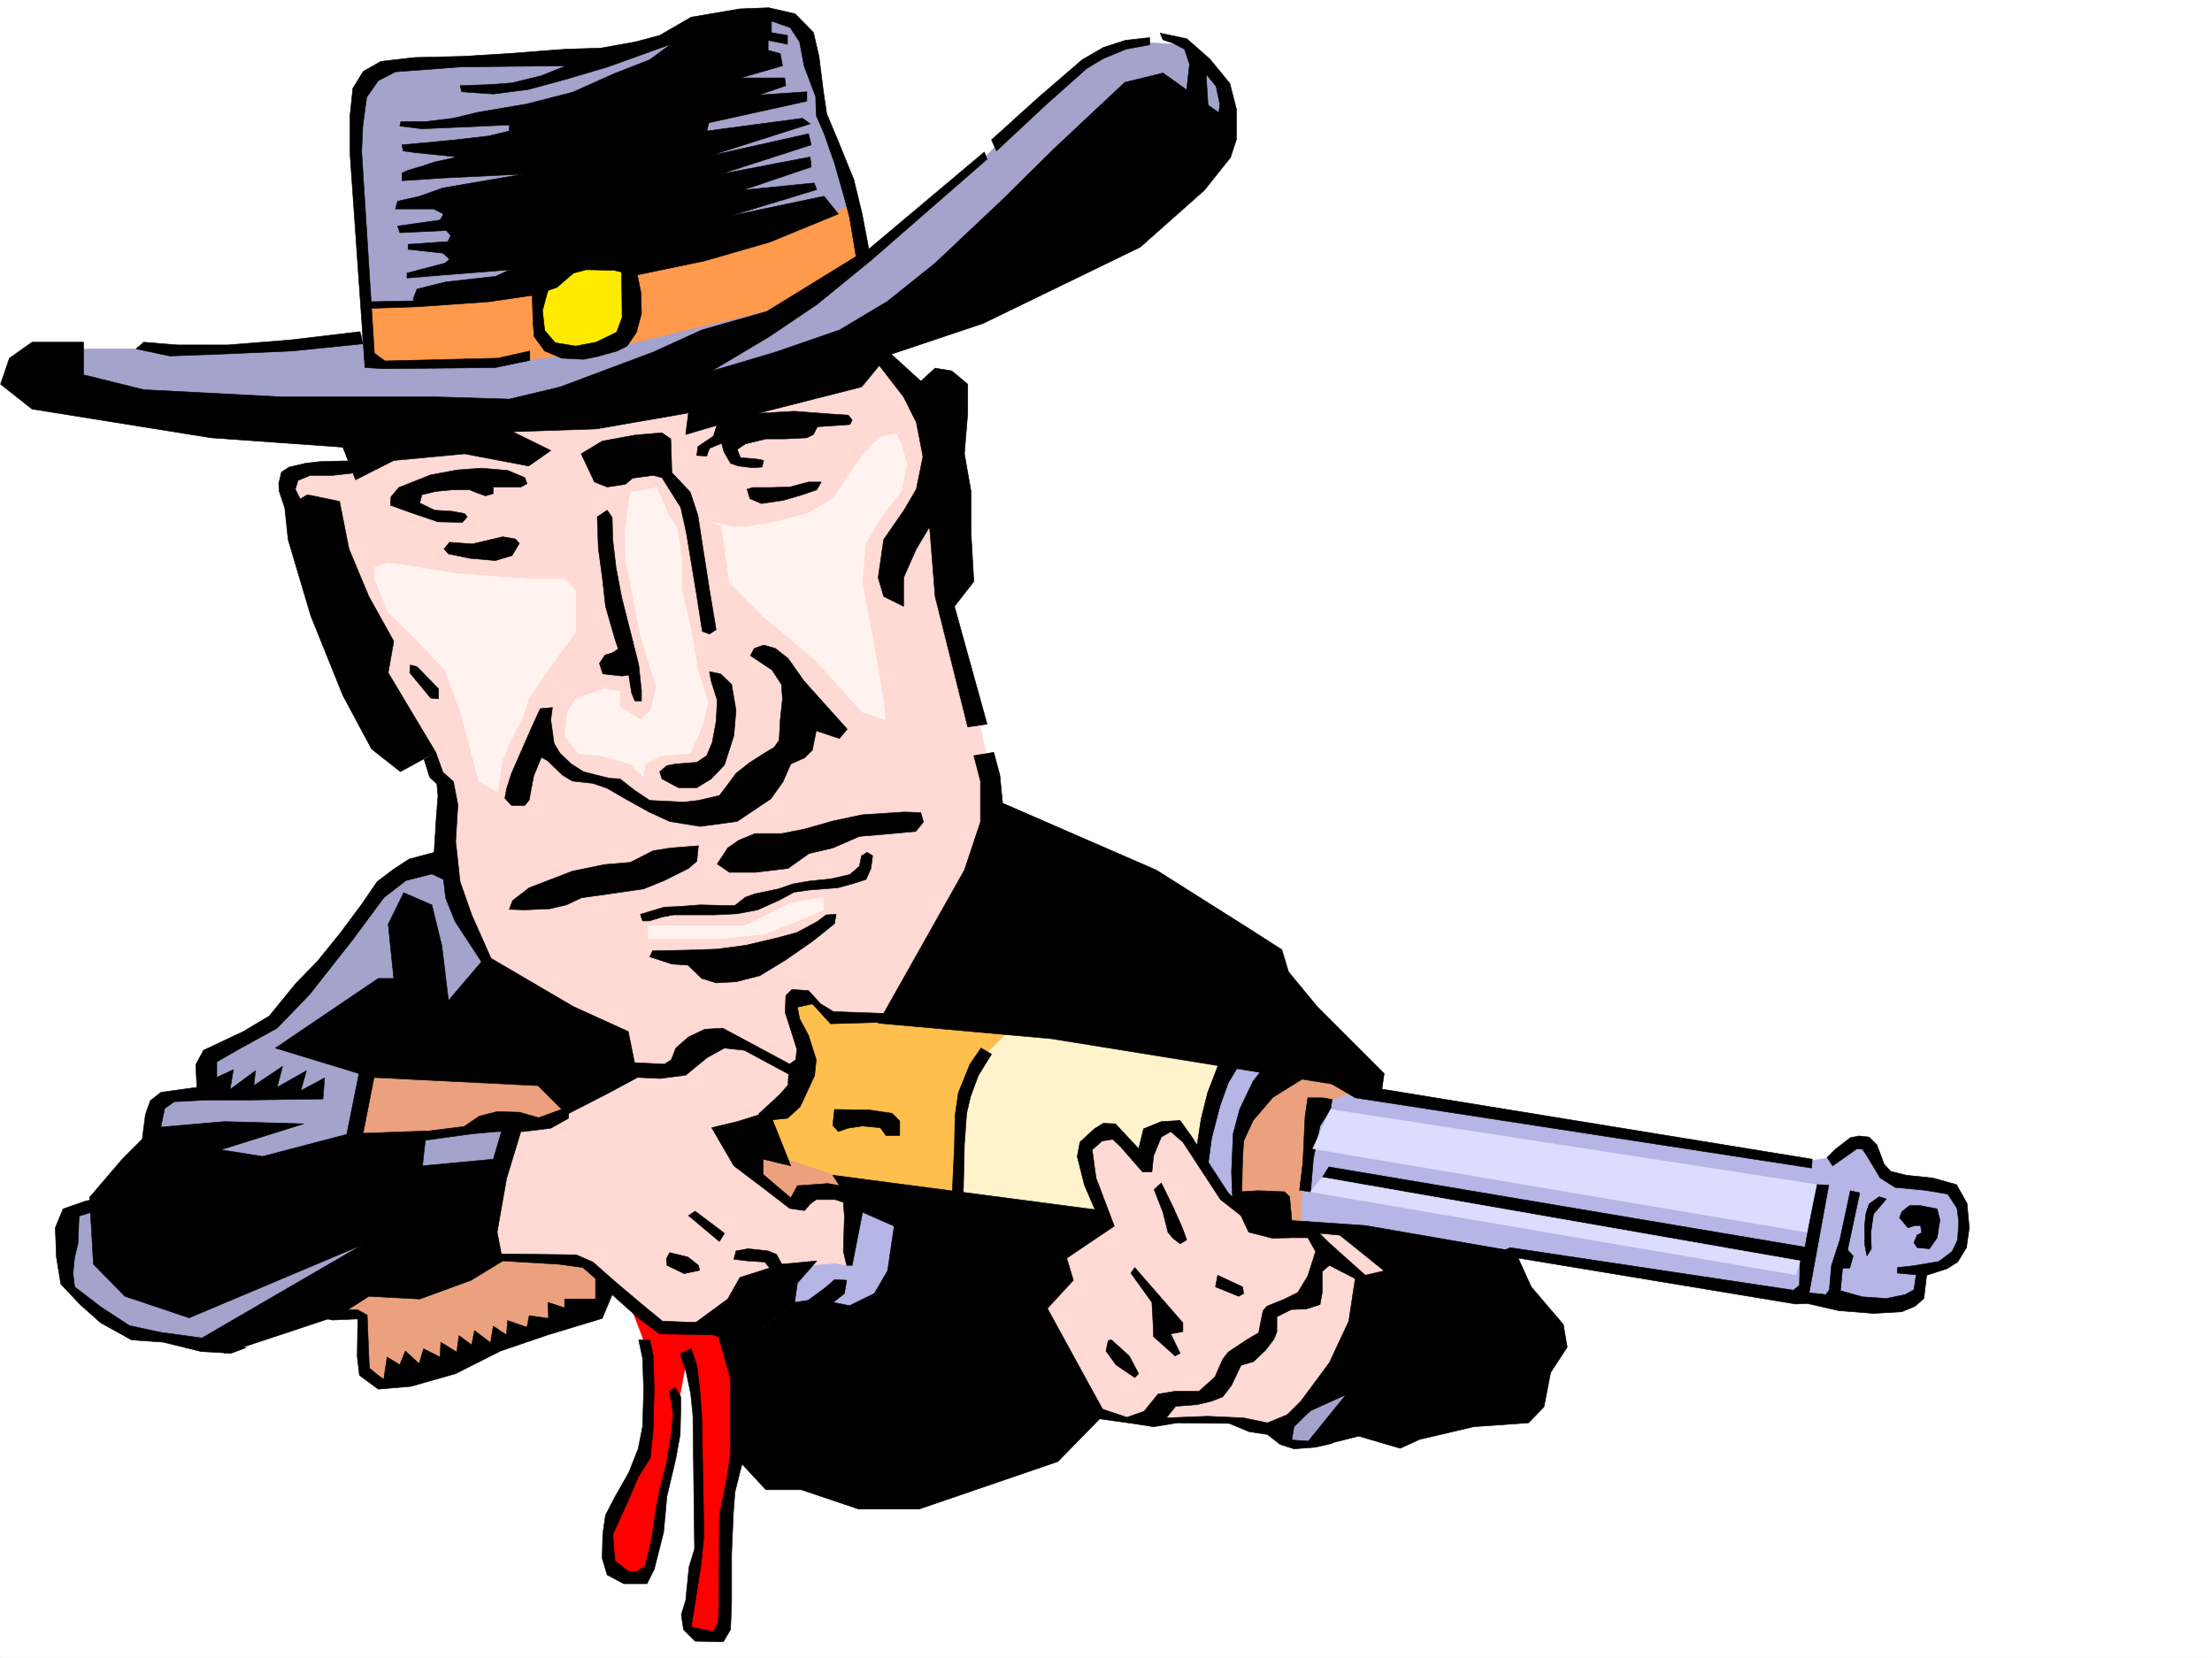
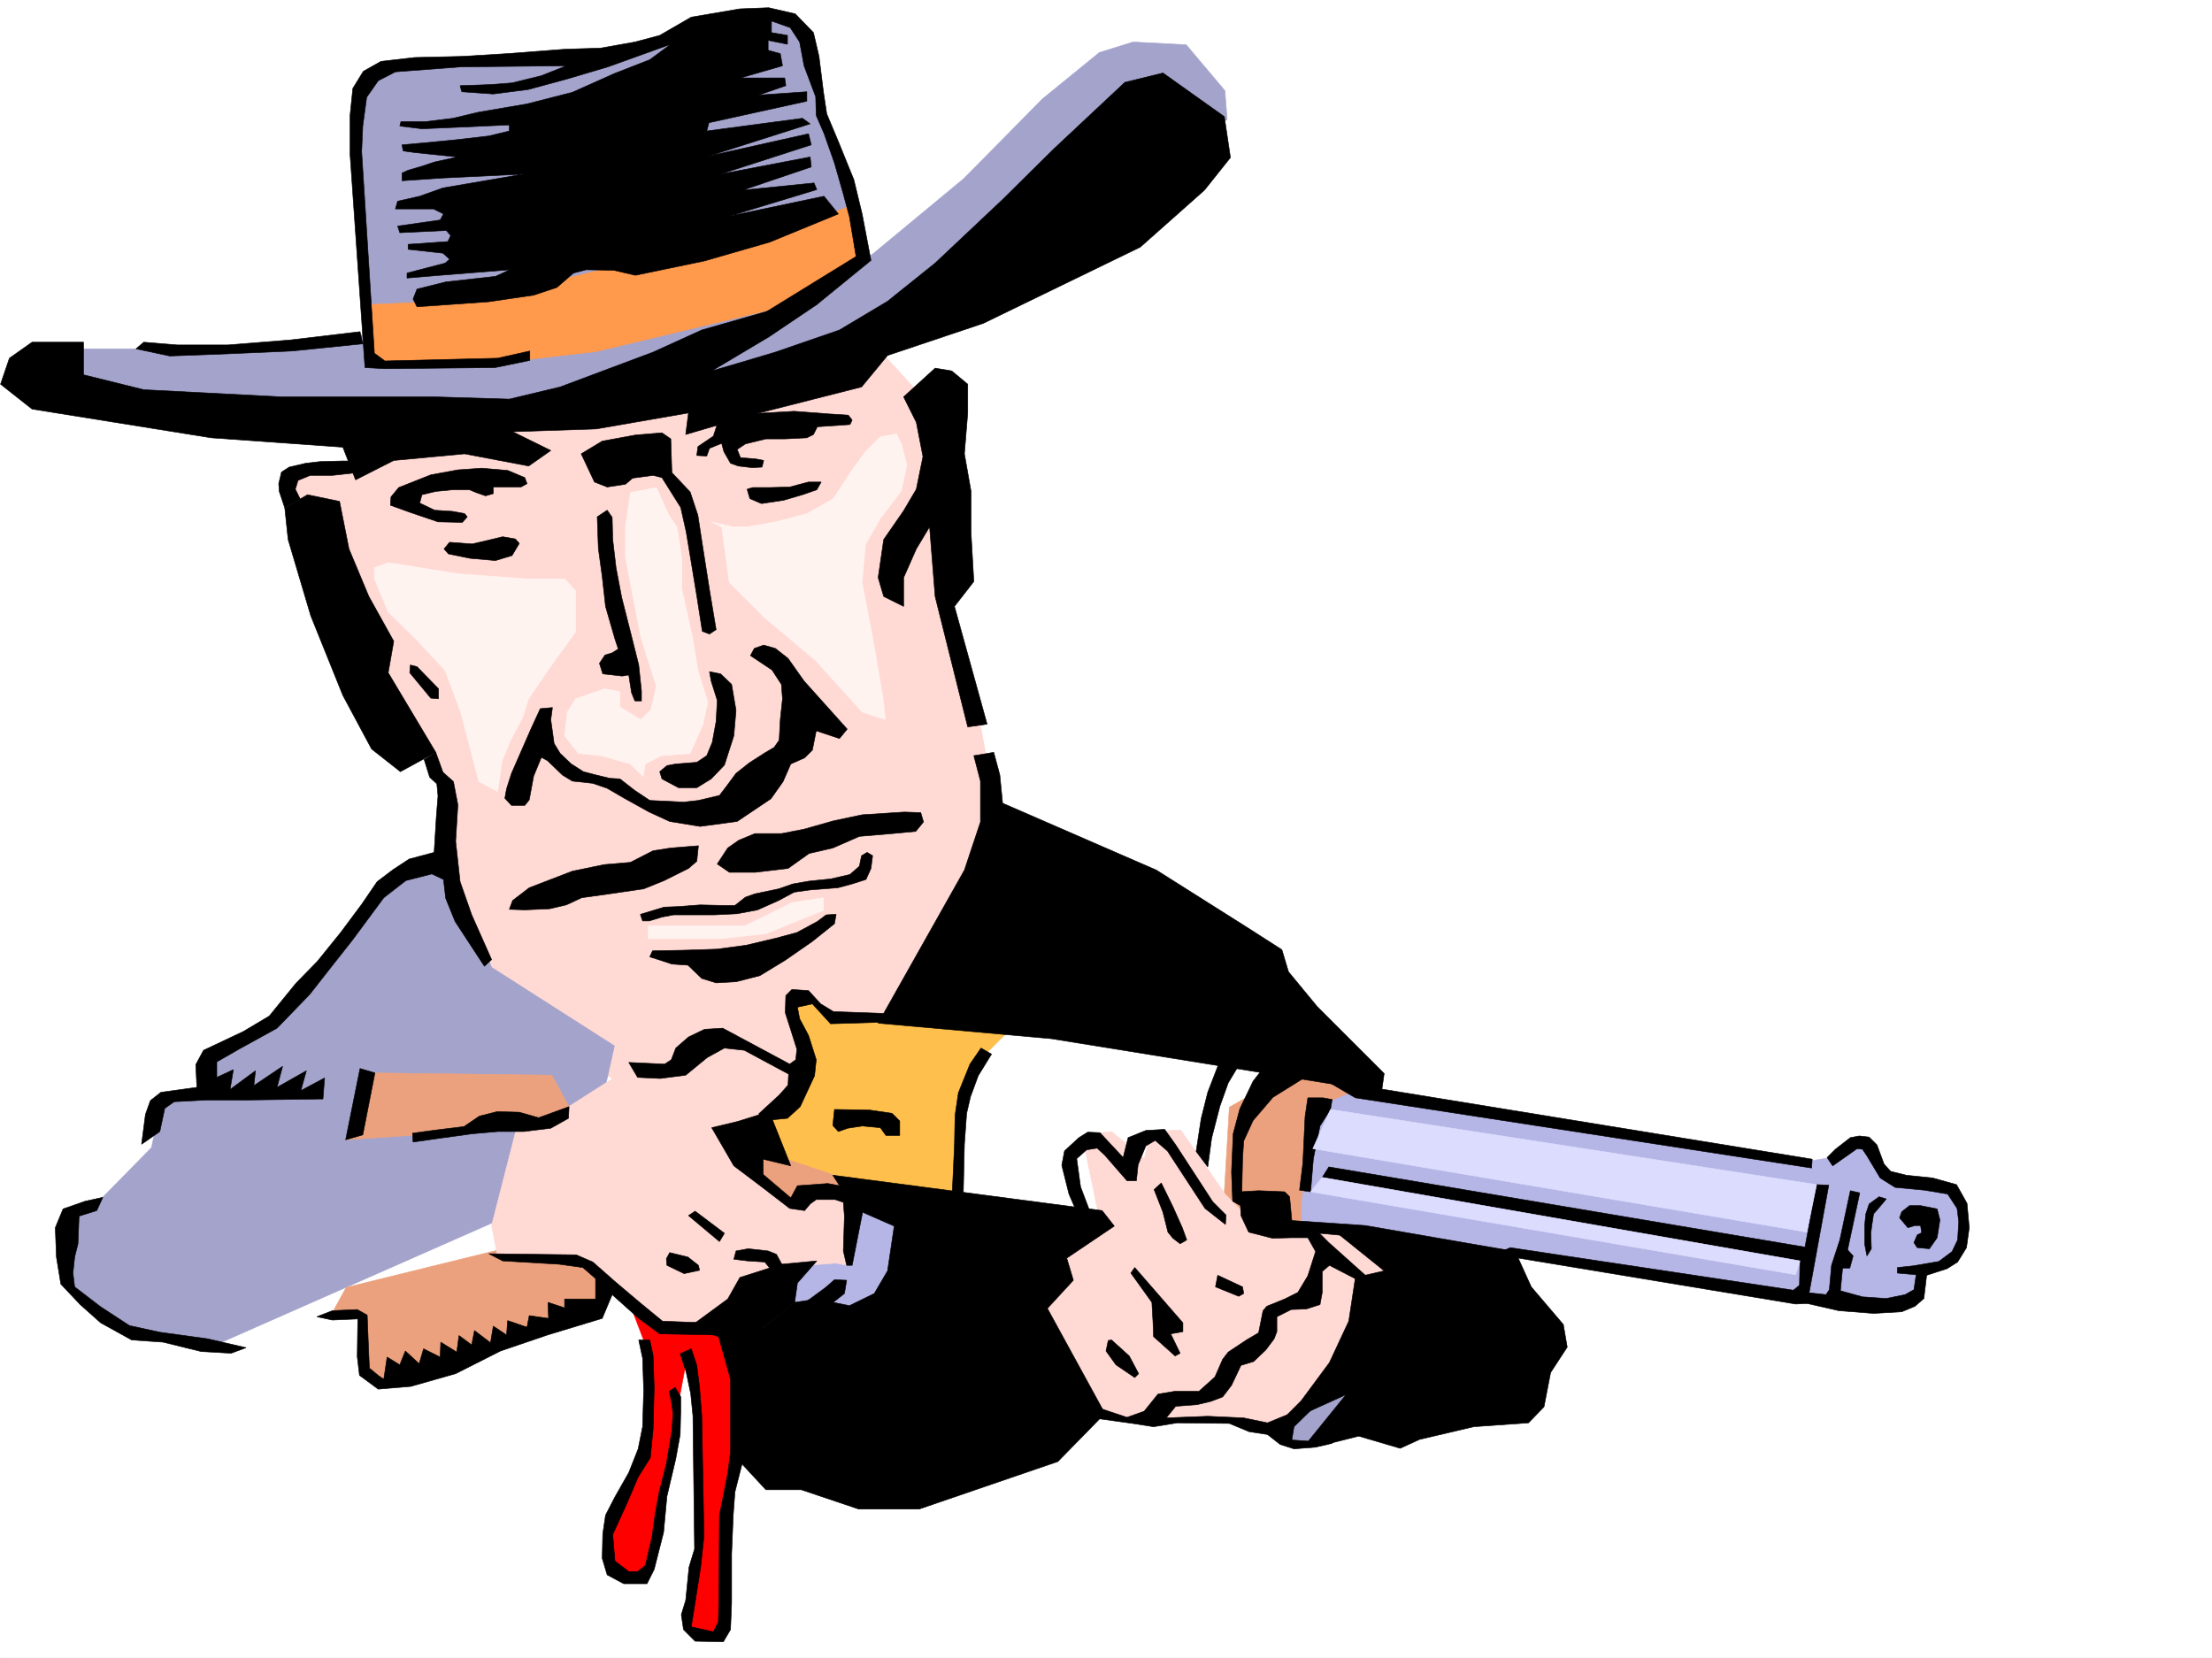
<svg xmlns="http://www.w3.org/2000/svg" width="2997.016" height="2246.297">
  <rect width="100%" height="100%" fill="#333333" stroke="none" />
  <defs>
    <clipPath id="a">
      <path d="M0 0h2997v2244.137H0Zm0 0" />
    </clipPath>
  </defs>
  <path fill="#fff" d="M0 2246.297h2997.016V0H0Zm0 0" />
  <g clip-path="url(#a)" transform="translate(0 2.16)">
    <path fill="#fff" fill-rule="evenodd" stroke="#fff" stroke-linecap="square" stroke-linejoin="bevel" stroke-miterlimit="10" stroke-width=".743" d="M.742 2244.137h2995.531V-2.16H.743Zm0 0" />
  </g>
  <path fill="#ffd9d4" fill-rule="evenodd" stroke="#ffd9d4" stroke-linecap="square" stroke-linejoin="bevel" stroke-miterlimit="10" stroke-width=".743" d="m478.035 632.91-59.937 5.242-29.993 12.746L571.68 1009.68l35.23 59.902v99.625l41.953 187.992 235.266 135.602 337.902 2.968 125.863-410.43-29.949-156.558-35.23-105.61 7.508-152.8-40.47-132.59-94.386-102.597-627.906 143.808zm0 0" />
  <path fill="#a3a3cc" fill-rule="evenodd" stroke="#a3a3cc" stroke-linecap="square" stroke-linejoin="bevel" stroke-miterlimit="10" stroke-width=".743" d="m1789.957 1875.512-53.176 62.168 10.48 18.726 30.735.785 65.922-77.183zM588.18 1163.969l-71.2 37.457-107.132 139.312-50.95 56.93-80.195 40.43 5.281 38.945-63.695 6.02-14.977 71.906-77.925 79.37-29.989 10.481-8.25 93.645 68.192 60.683 89.93 19.473 41.21 5.238 502.747-221.738 41.21-184.98-166.367-106.352-55.445-131.848zm0 0" />
  <path fill="red" fill-rule="evenodd" stroke="red" stroke-linecap="square" stroke-linejoin="bevel" stroke-miterlimit="10" stroke-width=".743" d="m854.883 1770.684 21.738 56.89v123.594l-53.176 114.602-.78 38.203 16.499 26.234 17.984 9.734 16.461-6.02 12.75-21.698 10.516-79.414 20.215-99.625 3.012-36.676 9.734-52.434 8.996 34.446 7.465 61.425v155.778l-16.461 108.617 23.969 14.234 22.484-1.488 7.469-20.996 2.265-154.29 20.957-95.87-9.734-169.266zm0 0" />
  <path fill="#b5b5e6" fill-rule="evenodd" stroke="#b5b5e6" stroke-linecap="square" stroke-linejoin="bevel" stroke-miterlimit="10" stroke-width=".743" d="m1856.664 1483.805 596.39 89.11 27.723-4.497 39.727-22.441 29.207 30.691 14.977 21.738 62.206 3.715 25.454 22.484 6.023 41.954-7.508 30.695-23.968 17.984-23.227 6.727-6.02 32.96-43.441 14.977-164.102-14.976-336.418-57.672L1769 1670.313l-45.707-41.954 77.144-161.796zm0 0" />
  <path fill="#eba17d" fill-rule="evenodd" stroke="#eba17d" stroke-linecap="square" stroke-linejoin="bevel" stroke-miterlimit="10" stroke-width=".743" d="m1837.934 1477.043-50.203 20.254-17.243 77.144-7.507 53.918v45.668l-105.649-32.922 8.25-140.84 98.18-56.183zm0 0" />
-   <path fill="#b5b5e6" fill-rule="evenodd" stroke="#b5b5e6" stroke-linecap="square" stroke-linejoin="bevel" stroke-miterlimit="10" stroke-width=".743" d="m1728.531 1462.066-50.203 64.438-2.226 117.574-56.97-30.695 8.993-49.461 33.703-134.817 68.934 8.993zm0 0" />
-   <path fill="#fff3cc" fill-rule="evenodd" stroke="#fff3cc" stroke-linecap="square" stroke-linejoin="bevel" stroke-miterlimit="10" stroke-width=".743" d="m1661.828 1442.594-22.441 59.16-25.496 161.793-316.946-41.172 5.242-96.652 12.004-71.125 51.688-65.18 286.957 42.7zm0 0" />
  <path fill="#ffd9d4" fill-rule="evenodd" stroke="#ffd9d4" stroke-linecap="square" stroke-linejoin="bevel" stroke-miterlimit="10" stroke-width=".743" d="m1559.934 1533.227-9.735 36.714-44.183-36.714-26.239 3.011-9.734 20.957 20.215 97.36-77.926 58.457-17.203 66.625 84.648 131.844 38.946 9.738 29.246 3.754h40.43l77.183-.746 55.445 13.453 44.965-28.465 62.168-71.906 16.5-103.34 41.211-5.985-9.734-35.226-54.703-27.684-92.903-5.277-46.449-19.473-21.738-21.703L1599.66 1531Zm0 0" />
  <path fill="#eba17d" fill-rule="evenodd" stroke="#eba17d" stroke-linecap="square" stroke-linejoin="bevel" stroke-miterlimit="10" stroke-width=".743" d="m1040.727 1542.223 134.109 53.918-97.395 64.437-116.168-101.894zm0 0" />
  <path fill="#ffbf4c" fill-rule="evenodd" stroke="#ffbf4c" stroke-linecap="square" stroke-linejoin="bevel" stroke-miterlimit="10" stroke-width=".743" d="m1363.652 1399.898-35.23 35.227-19.473 44.926-10.476 60.683 4.496 104.086-158.863-48.68-111.633-37.456-15.715-59.16 75.656-64.399-15.719-80.894 15.72-5.243 35.972 29.207 105.648 1.489zm0 0" />
  <path fill="#b5b5e6" fill-rule="evenodd" stroke="#b5b5e6" stroke-linecap="square" stroke-linejoin="bevel" stroke-miterlimit="10" stroke-width=".743" d="m1164.36 1644.82-99.669 72.649-9.734 62.949 63.695 35.191 84.649-23.226 53.96-114.602-69.675-44.183zm0 0" />
  <path fill="#eba17d" fill-rule="evenodd" stroke="#eba17d" stroke-linecap="square" stroke-linejoin="bevel" stroke-miterlimit="10" stroke-width=".743" d="m451.8 1775.922 38.942 8.21 1.528 74.915 24.71 17.246 144.59-44.965 152.883-56.93 11.965-68.894-110.887-21.742-246.488 60.683zm0 0" />
  <path fill="#ffd9d4" fill-rule="evenodd" stroke="#ffd9d4" stroke-linecap="square" stroke-linejoin="bevel" stroke-miterlimit="10" stroke-width=".743" d="m976.29 1406.66-64.438 38.945-75.7 11.965-86.918 55.446-49.422 15.715-33.742 131.847 8.25 42.696 107.133 5.242 43.48 23.965 74.172 64.398 101.153 11.223 93.644-93.606 38.239-3.012 14.976 3.012 6.723-27.722v-68.895h-32.219l-21.7 1.488-22.48 11.219-23.226-8.992-35.973-40.43 22.485-71.902 42.695-56.93zm0 0" />
  <path fill="#fff3f0" fill-rule="evenodd" stroke="#fff3f0" stroke-linecap="square" stroke-linejoin="bevel" stroke-miterlimit="10" stroke-width=".743" d="M878.11 1254.602h131.14l63.691-31.477 42.7-6.723v17.203l-77.926 31.477-59.942 6.723H878.11zM546.188 765.5l74.21 11.965 92.16 6.765h52.434l14.977 16.461v55.442l-35.192 48.68-28.504 41.953-8.21 25.457-16.5 31.433-11.223 26.98-6.02 41.954-25.457-13.488-24.75-94.387-20.957-56.149-38.98-41.953-38.203-37.457-18.727-44.926v-14.976l18.727-6.766zm360.425-66.664-17.246-38.203-35.226 6.726-6.727 46.45v41.957l20.957 107.836 20.996 66.664-7.504 31.476-13.492 13.488-28.465-17.242v-20.957l-20.957-3.754-38.98 13.489-11.223 17.949-3.754 32.219 18.727 23.968 30.734 3.008 39.688 11.223 17.242 17.242 3.012-17.242 21.699-11.223 38.984-3.008 17.242-38.945 6.723-30.691-13.488-42.7-6.723-41.953-15.016-68.933v-41.914l-6.726-41.957zm71.16 14.973 10.48 75.66 46.45 46.41 70.457 59.2 62.914 69.636 31.477 10.515-2.973-28.464-14.273-83.164-14.23-74.133 4.495-51.692 20.254-35.187 28.465-37.461 7.469-35.227-7.469-28.425-6.766-13.493-21.699 3.754-20.254 20.215-17.988 24.711-25.453 38.945-35.227 20.215-42.699 11.262-38.2 6.723H992.75l-29.207-6.723zm0 0" />
  <path fill="#a3a3cc" fill-rule="evenodd" stroke="#a3a3cc" stroke-linecap="square" stroke-linejoin="bevel" stroke-miterlimit="10" stroke-width=".743" d="m517.723 84.652-35.192 38.2 17.989 328.793-116.168 20.996H89.89v48.68l113.898 38.945 412.856 3.007 353.62-35.226 283.243-104.125 409.101-262.125-3.011-38.945-52.43-62.168-71.945-3.754-45.707 14.234-77.184 62.91-106.39 107.836-131.106 108.621-27.719-119.097-35.23-73.391-6.727-59.16-17.984-56.184-67.45-23.969-130.359 38.2L779.97 77.887l-148.35 3.011-85.433 3.754Zm0 0" />
  <path fill="#ff994c" fill-rule="evenodd" stroke="#ff994c" stroke-linecap="square" stroke-linejoin="bevel" stroke-miterlimit="10" stroke-width=".743" d="m500.52 412.7 148.343-6.723 472.758-115.348 35.973-13.488 14.976 66.664-117.613 73.39-247.27 59.16-148.343 17.243-155.11-3.754-7.468-17.203v-44.965zm0 0" />
-   <path fill="#ffeb00" fill-rule="evenodd" stroke="#ffeb00" stroke-linecap="square" stroke-linejoin="bevel" stroke-miterlimit="10" stroke-width=".743" d="m754.512 364.02-27.723 35.19 5.984 55.446 29.207 21.7 56.97-3.715 38.198-20.996-14.23-107.84zm0 0" />
  <path fill-rule="evenodd" stroke="#000" stroke-linecap="square" stroke-linejoin="bevel" stroke-miterlimit="10" stroke-width=".743" d="m1319.43 1023.91 8.992 34.45v55.402l-21.738 65.18-116.872 207.464 234.524 21 394.086 63.653 53.219 9.738 3.75-26.2-90.672-90.632-38.942-47.196-8.996-29.949-47.972-30.734-122.11-77.145-208.285-90.632-3.754-38.2-8.25-30.695zm-177.555 589.473 21.703 26.941 47.973 20.996-8.992 60.645-17.985 30.73-33.703 16.461-44.223-8.992-29.953 4.496-42.734 34.488-62.168 5.239 17.984 64.398v98.14l47.938 51.653h47.937l77.926 26.235h81.68l188.07-64.438 63.695-65.14-77.93-142.325 35.192-38.199-8.992-29.95 64.438-43.44-16.461-20.997-364.883-47.937zm694.535 117.574-8.992 59.2-26.2 56.144-38.237 51.691-35.192 35.192 95.914-43.442-30.734 68.192 47.937-12.004 56.188 16.5 26.234-12.004 73.43-17.242 74.172-5.243 21-21.699 8.992-46.449 22.48-34.45-5.277-30.69-43.441-50.95-21.739-47.937-181.304-26.235h-61.43l65.18 52.434zm-794.2-224.707 29.208 73.43-37.457-8.993v38.942l-39.688-29.95-29.988-51.69 34.485-8.25zm0 0" />
  <path fill-rule="evenodd" stroke="#000" stroke-linecap="square" stroke-linejoin="bevel" stroke-miterlimit="10" stroke-width=".743" d="m1076.695 1764.66 3.715-26.195 26.238-29.95-47.937 4.497-56.227 17.945-16.46 29.207-53.215 38.984 74.172 21.7zM460.05 679.363l-43.48-8.992-30.691 17.984 4.496 42.7 30.691 103.34 43.48 107.875 38.946 72.648 38.98 30.695 47.938-26.199-64.437-107.875 7.507-42.7-33.742-60.644-26.941-64.433zm764.25-141.582 17.204 34.45 8.992 46.449-8.992 44.183-17.203 29.207-26.98 38.985-7.508 51.648 7.507 25.492 26.98 13.453v-38.945l17.204-38.941 17.984-29.953 7.508 94.386 44.184 176.774 26.234-3.754-44.219-159.567 26.235-33.707-3.754-65.882v-56.184l-8.992-50.95 4.496-55.405v-38.942l-21.7-17.988-22.484-3.75zm-21.741-56.148 129.617-43.477 212.781-103.343 86.922-77.145 35.226-44.184-8.25-55.441-83.164-59.16L1524 111.59l-95.91 89.894-69.676 68.891-91.418 86.14-64.437 51.688-65.18 38.945-86.918 29.989-50.203 14.976-35.973 10.477 77.926-46.45 64.437-43.44h-35.23l-120.625 34.448-65.922 29.989-125.863 47.156-68.934 16.5-99.664-3.012H382.125l-187.328-9.734-81.64-20.215v-44.184H43.44l-30.695 21.7-12.004 35.23 42.7 33.703 242.769 38.946 178.336 12.707 17.203 44.222 51.73-26.238 95.875-8.992 86.918 16.5 29.989-20.996-51.688-25.453 113.113-3.754L932.81 559.52l-3.754 29.21 99.668-29.21 138.609-35.227zm0 0" />
  <path fill-rule="evenodd" stroke="#000" stroke-linecap="square" stroke-linejoin="bevel" stroke-miterlimit="10" stroke-width=".743" d="m626.383 707.828-32.961-.742-37.457-12.746-26.98-9.738.742-11.223 10.48-12.746 43.477-17.242 36.714-6.727 32.22-2.266 35.19 3.012 23.227 9.735 3.008 8.25-8.25 4.496h-37.457v8.992l-10.477 2.972-12.75-4.496-8.992-3.714h-23.226l-22.48 2.23-18.731 4.496-3.008 11.219 20.254 9.738 23.965 1.524 16.464 2.972 3.75 4.496zm319.172-102.637 20.996-14.234 8.21-25.453 48.72-5.238 52.433-3.012 49.461 3.754 23.969 1.484 5.238 6.766-2.969 5.98-44.222 3.012-5.239 10.48-8.996 4.497-29.949 1.484h-25.492l-27.723 6.766-11.222 7.468 4.496 11.22 20.215 1.526 11.222 2.227-2.23 8.992-13.489.746-18.726-2.23-10.48-3.754-8.993-15.719-3.012-11.258-16.5 6.762-3.714 10.48-13.489-.742zm74.172 55.442h22.484l27.723-.742 25.492-6.766h17.203l-5.98 10.52-19.473 6.726-25.492 7.465-29.954 4.5-15.757-6.727-3.711-12.746zM609.14 734.766l30.731 2.27 22.484-5.24 18.727-4.495 17.203 2.969 5.281 6.023-9.777 16.46-22.441 6.767-34.489-3.012-29.207-5.985-6.02-6.761zm178.333-119.84 17.988 38.199 17.203 6.766 24.75-3.754 9.734-8.25 27.723-3.754 12.004 3.012 25.453 40.468 7.508 33.703 14.234 86.137 7.469 47.938 9.734 3.714 8.993-5.98-8.993-53.922-8.953-56.93-6.765-44.183-10.477-31.473-24.75-26.199-1.488-45.707-11.965-8.25-35.973 3.012-44.964 8.25zm21.703 85.394 1.523 42.696 5.239 38.203 4.496 40.43 12.75 44.222 4.496 13.488-8.25 5.239-9.739 2.972-7.507 11.262 4.5 14.23 26.234 2.973 8.992-1.484 3.754 23.965 4.496 11.222h8.953V936.25l-3.715-35.191-11.257-44.926-11.965-47.192-7.508-39.687-4.496-38.2-.742-29.992-6.766-9.734zM963.543 922.8l8.25 26.196-1.527 28.465-5.239 28.465-7.468 17.984-13.489 8.996-28.465 2.227-12.003 2.27-9.739 8.21 3.012 9.735 22.445 12.004h24.75l19.473-12.004 17.984-18.727 12.746-39.687 2.973-34.45-5.984-35.187-14.973-14.234-15.016-3.012zM555.18 911.54l28.504 34.444 10.48.782v-13.489l-29.207-29.949-8.992-2.27zm0 0" />
  <path fill-rule="evenodd" stroke="#000" stroke-linecap="square" stroke-linejoin="bevel" stroke-miterlimit="10" stroke-width=".743" d="m1016.758 888.313 29.207 19.472 12.746 19.512 1.484 19.469-3.007 28.464-1.489 27.684-6.762 9.738-12.71 7.508-20.997 13.488-17.984 14.23-12.707 17.208-9.777 12.746-28.465 6.723-20.215 2.27-45.707-2.27-20.215-13.45-20.254-15.757-13.488-.743-18.73-4.496-17.243-4.496-16.46-10.48-14.977-14.23-8.25-13.493-4.496-32.18 2.23-16.5-16.46 1.489-12.747 27.722-26.238 59.938-6.723 20.957-2.27 12.75 8.993 9.734h17.988l6.02-7.508 5.984-32.218 10.477-25.453 8.25 4.496 20.214 19.472 13.489 8.25 27.722 3.012 19.473 6.723 23.227 13.492 33.742 18.727 27.722 12.706 41.211 6.766 50.204-6.766 45.707-30.69 16.46-23.227 10.481-23.97 18.73-8.25 10.516-10.476 5.242-26.199 31.473 10.48 10.48-12.746-58.457-65.14-21.699-30.735-17.242-13.488-15.758-4.496-12.707 4.496zm-70.461 257.667-2.227 21-11.261 9.735-32.961 16.46-27.723 11.223-46.45 6.762-37.456 5.242-21 9.735-22.442 5.238-33.742 1.488-20.96-.742 4.5-11.965 22.48-17.246 58.414-22.48 43.48-8.953 35.192-3.012 30.73-15.719 23.969-3.754zm54.703-7.464-14.977 10.476-14.23 21.7 16.46 11.261h35.227l44.223-5.238 28.465-20.254 32.219-7.469 35.972-15.719 44.184-3.753 32.219-3.008 10.476-12.75-3.715-12.707-22.48-.743-56.969 3.715-38.945 8.25-39.727 11.262-30.691 5.98h-35.973zm-133.371 100.367 32.219-9.735 19.472-.78 29.246-2.231 31.477.742h15.715l14.234-11.219 12.746-4.5 32.219-6.762 19.473-6.726 21.738-3.754 29.207-2.973 26.238-6.02 12.746-11.222 2.973-14.23 7.504-4.496 7.469 4.496-2.227 17.242-6.765 14.976-18.731 5.98-19.469 5.24-38.203 3.01-20.996 2.974-20.957 11.261-28.465 12.707-27.722 5.239-30.73 1.523h-55.446l-15.719 2.973-17.242 5.238h-8.992zm16.5 49.422 41.21-.743 46.454-1.523 38.941-5.238 41.211-9.738 27.723-7.47 27.723-14.972 12.003-8.996 13.489-.742-2.266 12.707-29.953 23.969-36.715 25.492-34.484 20.96-32.219 8.25-26.98 1.485-19.473-5.98-18.727-17.989-21.738-1.484-15.719-5.242-14.234-4.496zm328.168 85.395-83.168-3.009-17.242-10.48-16.461-17.984-22.485-1.489-8.25 8.25-.742 23.188 6.727 20.996 8.992 28.465-1.484 14.234-8.25 5.98-90.676-48.68-24.711 1.485-21.738 10.48-17.204 14.977-6.023 15.758-8.992 5.98-48.68-2.269 11.965 20.254 30.734 1.488 34.446-4.496 29.246-23.969 23.226-12.746 26.98 3.008 59.938 32.219-.742 14.976-12.004 13.489-27.722 25.457 8.25 8.992 30.695-3.012 17.242-15.719 19.473-41.953 2.27-21.699-10.481-32.965-12.004-22.48-3.012-15.719 20.254-4.496 24.711 26.98 77.184-2.27zm-81.68 129.577-2.23 21.7 7.469 8.25 12.746-4.497 19.472-3.007 24.75 2.265 7.469 10.48h18.727v-19.472l-10.477-10.48-30.734-4.497zm198.547-83.164-14.973 21.739-15.718 38.945-4.496 30.691-.782 40.469-2.972 63.656h14.972l1.489-65.14 3.011-41.957 5.239-22.48 10.476-28.466 17.988-29.207zm-754.473-390.961 7.47 23.97 9.734 8.991 1.527 16.461-2.27 28.465-2.972 47.937-33.743 8.993-21.699 14.23-21.742 16.461L490 1225.394l-28.465 38.2-31.472 38.945-29.211 29.95-35.97 44.183-35.23 20.996-53.918 25.453-10.48 19.473 1.484 30.734-48.715 6.723-14.234 11.223-6.726 18.73-5.239 40.469 24.711-17.246 6.727-31.473 12.746-8.953 43.48-2.27h53.918l104.16-1.484 2.23-28.465-32.218 17.203 7.508-26.941-39.727 22.484 7.508-28.465-38.945 26.196 2.23-20.215-34.445 25.457 4.496-26.942-22.484 10.477v-20.996l29.949-17.203 51.691-28.465 44.223-45.707 29.95-38.203 27.761-35.188 42.7-57.672 29.948-23.226 35.23-8.992 15.72 7.507 3.007 25.454 12.747 31.476 39.687 60.64 9.738-8.991-26.941-60.645-15.758-44.965-5.98-54.66 3.007-49.422-6.02-31.476-14.233-12.746-9.735-26.942zm357.375 674.122-24.71-6.02-4.497 8.25.743 8.992 23.226 11.223 20.996-4.496-1.527-6.727zm9.734-62.169 39.727 29.95-6.765 11.222-41.953-35.191zm89.93-51.691 39.688 33.707 8.992-16.5 41.211-2.973 43.48 8.211 4.497 26.235-15.016 76.402h-7.465l-4.496-19.473 1.484-47.191-1.484-18.73-11.262-3.754h-25.453l-8.25 5.984-7.508 8.992-20.214-2.972-35.973-27.723zm61.426 173.762 25.496-18.73 11.965-10.477 16.5.742-3.012 17.984-24.71 19.473zm-31.472-45.707-9.739-17.95-11.218-4.496-26.98-3.011-16.5 3.011-2.974 11.223 18.73 2.27 23.224 1.484 9.738 11.965zm-611.368 71.16 34.446-1.484-.742 50.945 3.011 25.457 25.453 18.726 44.223-3.753 60.684-17.243 60.68-30.695 63.695-21.7 74.172-22.48 13.492-32.218 35.968 32.218 28.465 20.957 83.168 1.524-3.754-15.758-75.66-2.969-29.246-23.968-33.703-28.465L803.191 1710l-22.48-9.738-118.356-1.485 18.727 9.739 76.402 4.496 32.22 4.457 17.241 15.012v27.683h-41.953v12.004l-22.484-7.508.742 21.742-26.195-3.753-3.012 15.718-26.234-8.996-1.485 19.512-17.988-12.004-3.754 22.484-21.738-16.5-3.715 19.469-17.242-12.707-3.012 22.445-21.7-13.449-.784 20.215-22.48-11.262-5.985 20.254-18.727-17.246-7.508 18.73-17.203-10.476-4.496 29.95-6.765-4.497-12.707-10.48-.782-16.5-2.23-55.403-13.488-7.508-33.704 1.524-21 8.21zm0 0" />
  <path fill-rule="evenodd" stroke="#000" stroke-linecap="square" stroke-linejoin="bevel" stroke-miterlimit="10" stroke-width=".743" d="m865.398 1815.61 5.243 24.71 1.484 43.442-1.484 49.422-5.985 29.988-12.746 32.18-18.726 32.96-12.75 24.75-3.75 25.454-.746 32.96 6.726 22.446 22.484 12.004h31.473l9.738-19.473 12.746-50.203 4.497-48.68 12.003-50.91 5.98-32.96.743-32.22v-18.726l-7.504-12.746-8.21 5.238 2.968 13.488 2.27 16.5-1.524 23.227-7.469 44.926-9.738 38.199-5.238 28.465-4.496 32.219-8.992 38.945-10.52 8.21H851.91l-18.726-14.234-3.012-35.93 19.473-42.699 15.011-35.19 16.461-26.235 3.754-38.2 1.488-56.148-1.488-44.223-4.496-20.957zm0 0" />
-   <path fill-rule="evenodd" stroke="#000" stroke-linecap="square" stroke-linejoin="bevel" stroke-miterlimit="10" stroke-width=".743" d="m921.586 1834.336 8.25 25.457 5.984 28.465 3.012 29.949 2.227 180.524-7.508 24.71-4.496 44.965-5.98 19.473 3.007 20.215 15.719 15.719 38.242.742 9.734-16.461 1.485-36.715v-65.922l2.23-53.176 2.266-30.695 14.234-56.184-20.215 1.524-3.754 29.207-5.238 26.941-6.023 29.989-.742 113.078-.743 31.476-6.726 13.45-29.989-6.727 5.239-32.961 7.508-47.938 4.496-41.953-3.012-163.281-2.969-38.2-3.754-29.952-7.508-22.48zm-790.484-194.012-23.97 7.508-1.484 37.457-4.496 17.985-2.27 21.703 2.27 18.726 35.227 26.98 38.945 25.454 41.211 8.992 65.18 8.992 51.691 11.965-20.215 7.508-40.468-2.266-51.692-12.707-42.695-3.012-41.957-23.226-27.719-24.711-26.238-27.723-5.98-36.676-1.528-39.726 10.52-25.453 29.949-10.477 23.969-5.242zm275.734-963.972-6.727-13.489 3.754-11.965 16.461-6.765h29.992L490 639.676l-1.484-15.016h-25.493l-29.207.785-19.472 2.227-22.485 5.238-10.476 6.766-3.754 15.719.742 10.48 7.508 22.48zm1078.926 967.726-16.461-38.203-9.738-38.941 3.714-19.473 19.512-17.984 11.965-7.47 16.5.743 31.477 33.703 6.722-26.976 23.969-9.739 25.496-1.484 14.973 20.957 50.207 77.144 17.984 17.985-.742 12.746-27.723-21.738-50.949-77.887-16.5-14.234-12.746 7.507-10.477 25.457-2.27 21.7h-12.706l-29.988-34.45-10.481-9.734-14.23 2.27-13.493 11.964 5.243 38.2 24.71 65.18zm0 0" />
+   <path fill-rule="evenodd" stroke="#000" stroke-linecap="square" stroke-linejoin="bevel" stroke-miterlimit="10" stroke-width=".743" d="m921.586 1834.336 8.25 25.457 5.984 28.465 3.012 29.949 2.227 180.524-7.508 24.71-4.496 44.965-5.98 19.473 3.007 20.215 15.719 15.719 38.242.742 9.734-16.461 1.485-36.715v-65.922l2.23-53.176 2.266-30.695 14.234-56.184-20.215 1.524-3.754 29.207-5.238 26.941-6.023 29.989-.742 113.078-.743 31.476-6.726 13.45-29.989-6.727 5.239-32.961 7.508-47.938 4.496-41.953-3.012-163.281-2.969-38.2-3.754-29.952-7.508-22.48zm-790.484-194.012-23.97 7.508-1.484 37.457-4.496 17.985-2.27 21.703 2.27 18.726 35.227 26.98 38.945 25.454 41.211 8.992 65.18 8.992 51.691 11.965-20.215 7.508-40.468-2.266-51.692-12.707-42.695-3.012-41.957-23.226-27.719-24.711-26.238-27.723-5.98-36.676-1.528-39.726 10.52-25.453 29.949-10.477 23.969-5.242zm275.734-963.972-6.727-13.489 3.754-11.965 16.461-6.765h29.992L490 639.676l-1.484-15.016h-25.493l-29.207.785-19.472 2.227-22.485 5.238-10.476 6.766-3.754 15.719.742 10.48 7.508 22.48m1078.926 967.726-16.461-38.203-9.738-38.941 3.714-19.473 19.512-17.984 11.965-7.47 16.5.743 31.477 33.703 6.722-26.976 23.969-9.739 25.496-1.484 14.973 20.957 50.207 77.144 17.984 17.985-.742 12.746-27.723-21.738-50.949-77.887-16.5-14.234-12.746 7.507-10.477 25.457-2.27 21.7h-12.706l-29.988-34.45-10.481-9.734-14.23 2.27-13.493 11.964 5.243 38.2 24.71 65.18zm0 0" />
  <path fill-rule="evenodd" stroke="#000" stroke-linecap="square" stroke-linejoin="bevel" stroke-miterlimit="10" stroke-width=".743" d="m1563.688 1611.86 12.003 30.73 6.727 26.941 6.762 8.25 9.738 7.508 8.992-5.238-6.023-16.504-12.707-28.465-15.758-32.176zm83.164 131.843 31.476 12.746 6.727-3.754-1.489-8.992-33.703-15.719zm-109.402-26.234 65.218 74.914v12.004l-16.5 2.972 12.75 26.235-6.766 3.715-29.207-26.196-.742-19.472-1.527-26.98-28.465-39.684zm-31.434 98.141-4.497.742-3.011 14.23 13.488 18.73 25.453 17.243 5.281-5.278-12.746-23.968zm0 0" />
  <path fill-rule="evenodd" stroke="#000" stroke-linecap="square" stroke-linejoin="bevel" stroke-miterlimit="10" stroke-width=".743" d="m1681.34 1647.086-1.527-32.215 25.496-1.488 35.187 1.488 6.766 6.723 3.011 32.219 99.625 6.765 203.047 35.188-265.215-24.711 12.707 12.707 56.97 50.949-12.747 2.27-43.441-22.485-9.735 8.25v28.465l-3.011 16.46-18.727 5.985-20.254.742-19.473 9.735v20.254l-3.753 9.734-11.223 14.977-16.5 15.718-17.203 5.239-12.746 26.98-12.004 15.719-15.719 5.98-18.73 4.496-29.247 2.27-12.707 15.719 56.188-2.23 48.68 2.23 32.218 6.722 71.2-29.207-35.23 34.45-2.97 17.984 22.442 1.523 50.988-62.949-18.77 65.922-22.44 5.238-29.25 2.27-18.727-5.98-17.243-13.493-24.71-3.754-26.981-11.218-70.418-.786-32.219 5.243-28.465-4.457-48.718-6.766 3.011-14.234 38.2 12.75 23.226-8.25 18.727-23.227 22.484-3.754h32.961l21.738-19.473 10.48-23.968 7.509-9.735 24.71-16.46 16.5-9.739 5.981-29.95 5.238-6.019 23.97-9.738 17.987-8.953 13.489-22.484 10.52-32.961-10.52-18.727h-20.957l-26.98.742-32.22-8.25zm0 0" />
  <path fill-rule="evenodd" stroke="#000" stroke-linecap="square" stroke-linejoin="bevel" stroke-miterlimit="10" stroke-width=".743" d="m1770.488 1458.313-45.71 28.464-26.977 31.477-12.746 27.723-1.489 23.964-1.484 64.399-12.004-6.723-1.484-39.726 2.226-51.653 8.992-33.703 17.989-37.457 23.226-29.953zm-117.652-20.958-16.461 42.696-8.992 35.933-6.766 44.223 15.758 20.957 5.238-38.941 11.223-43.442 11.262-31.476 17.984-29.95zm139.39 50.165h-20.253l-3.754 25.496-2.973 62.91-4.496 36.715 14.977 2.23 3.753-44.93 8.993-44.218 14.234-22.446 2.227-13.488zm8.212 93.644 645.109 108.621 15.758-84.652 16.46.742-29.206 160.313-15.72.742-406.874-67.41 20.254-8.993 383.613 57.672 8.25-6.762.742-32.921-647.34-113.118zm-7.469-119.098 43.441 25.453 618.133 95.133.781-11.965-597.918-97.359zm791.972 201.481 9.735-2.969h7.469l1.523 9.734-6.02 2.973-4.496 10.477 4.496 6.765 16.5 1.485 10.477-14.973 3.754-23.969-3.754-14.976-22.48-4.496h-14.977l-10.477 8.25-3.011 8.21zm-29.25-38.942-7.464 8.993-9.739 11.222-2.265 14.977-1.489 11.258.746 20.957-5.984 9.738-3.012-15.719v-26.234l1.489-14.977 4.496-13.488 13.488-9.738zm0 0" />
  <path fill-rule="evenodd" stroke="#000" stroke-linecap="square" stroke-linejoin="bevel" stroke-miterlimit="10" stroke-width=".743" d="m2507.016 1613.383-14.235 66.668-11.261 34.445-2.97 32.961-4.5 6.727-27.718-2.973 2.227 14.977 42.699 9.734 47.23 3.715 38.203-2.23 17.985-7.505 11.965-10.48 3.754-31.438 27.722-8.992 14.23-8.992 12.005-19.473 3.753-26.98-3.011-32.961-14.23-25.453-32.22-8.992-35.972-3.754-20.957-5.238-8.992-9.739-9.739-26.195-10.515-10.48-13.492-1.524-11.961 2.27-20.254 15.714-11.223 11.223 7.508 11.262 7.465-5.239 25.496-17.988 7.469.742 6.02 8.996 17.944 29.95 20.254 12.746 39.688 3.754 31.476 5.238 12.747 19.473 2.269 17.945-1.527 24.754-7.47 15.715-17.983 13.492-35.231 5.98-20.957 2.23v7.509l25.453 2.265-3.008 20.215-11.964 6.727-25.497 5.238-32.214-2.23-29.954-8.25 2.973-30.692h9.774l4.496-16.5-7.504-8.25 16.46-77.144zM194.797 463.648l45.707 3.754h68.191l84.653-6.765 94.425-11.223 3.754 16.461-95.914 9.738-85.433 3.754-80.157 3.008-45.707-9.734zm572.422-374.5-33.703 13.45-39.727 9.738-29.207 2.266-41.21 1.488 2.269 8.25 42.695 3.008 47.195-6.02 52.473-14.234 55.441-16.461L908.84 59.94l-28.465 20.957-47.937 18.73-56.97 25.454-61.425 15.719-65.922 11.258-34.484 8.21-36.715 4.497h-33.707l-1.524 6.023 29.989 3.715 35.23-1.484 83.164-3.754v8.25l-27.719 6.722-45.71 5.282-38.239 3.71-33.703 3.012 1.485 8.25 15.757 2.23 57.672 5.981-30.691 6.766-17.989 5.98-17.984 5.242-8.25 3.754v10.477l56.188-3.754 108.656-5.238-109.402 18.73-31.473 11.219-29.953 6.766-3.008 10.48h51.687l13.493 6.762-4.5 8.21-57.672 8.25 2.972 8.993 62.95-3.008 5.984 6.762-3.715 8.21-53.957 3.755v6.765l47.192 5.238 8.996 8.211-5.985 5.243-51.691 13.488v6.766l44.926-3.754 94.43-7.508-19.473 8.992-67.45 7.508-38.941 9.734-5.281 13.492 5.281 10.477 96.613-6.766 61.47-8.992 31.472-10.476 22.484-19.473 17.203-4.496 37.457.742 29.246 6.766 93.645-19.473 88.406-25.492 92.902-38.164-19.472-24.008-128.13 26.98 118.395-35.933-3.754-8.992-96.656 9.734 92.903-31.473-1.485-13.492L976.29 235.93l122.852-39.688-3.715-14.972-134.153 29.949 136.383-43.442-10.48-7.507-129.617 17.246 2.972-11.223 132.625-29.207V124.34l-65.18 4.496 36.715-12.746-1.484-10.48h-59.941l56.93-16.462-3.009-16.5-16.46-4.496V54.66l26.195 5.281V47.937l-21.7-3.753v-15.72l25.454 8.993 12.746 19.473 5.98 32.218 15.758 41.915.746 25.492 10.477 23.968 14.234 40.43 12.004 41.957 8.25 30.692 8.992 53.957-128.875 79.375 75.66-14.235 73.43-59.898-12.004-62.914-11.223-46.45-20.996-51.69-15.718-37.458-4.496-29.95-5.985-47.937-7.504-32.218-24.71-25.454-35.973-8.25-38.985 1.524-65.922 11.223-42.699 24.71-33.703 8.993-46.488 8.25-47.938 1.484-77.925 5.984-62.168 3.754-63.696 1.485-45.707 5.238-23.968 13.492-14.235 23.223-3.754 36.715v52.433l20.215 289.106 26.98 1.488 149.09-1.488 47.23-9.735v-12.746l-43.476 9.735-152.843 3.754-14.23-10.477L490 205.235l1.527-34.446 5.239-38.945 15.718-22.48 23.227-12.005 88.402-6.726zm0 0" />
-   <path fill-rule="evenodd" stroke="#000" stroke-linecap="square" stroke-linejoin="bevel" stroke-miterlimit="10" stroke-width=".743" d="M741.023 398.469 735 420.949l3.012 26.942 14.234 16.5 27.723 4.496 27.718-5.239 27.723-13.488 7.508-20.215-.742-64.437 20.215 1.523 5.98 29.207.742 28.465-6.722 25.457-12.746 18.727-13.493 6.726-26.976 7.508-18.73 3.754-29.208-1.527-23.226-9.735-14.23-19.472-1.489-17.985-1.523-46.414 26.98-12.004zM571.68 407.46l-74.172 1.485v8.996l67.449-2.23zm601.633-66.663L1333.66 205.98l3.754 9.735L1180.078 352.8zm170.085-151.277 62.95-56.93 59.941-51.692 28.465-16.5 29.988-9.738 32.961-3.71v9.734l-32.215 5.98-30.734 12.75-22.484 13.45-54.7 48.718-67.41 62.91zm232.293-135.602 13.489 4.496 15.718 8.25 6.766 20.215-6.766 60.683h32.22l-3.013-47.19 13.493 16.46 5.238 24.75-3.715 27.684 17.984 44.218 8.211-24.75v-40.43l-8.992-35.187-26.937-32.96-31.477-27.723-35.973-7.508zm-392.605 430.687 41.215 53.176 26.195-18.73-58.414-53.176zm0 0" />
  <path fill="#eba17d" fill-rule="evenodd" stroke="#eba17d" stroke-linecap="square" stroke-linejoin="bevel" stroke-miterlimit="10" stroke-width=".743" d="m507.988 1453.816 239.762 3.012 23.223 42.695-71.16 29.208-231.512 15.718zm0 0" />
-   <path fill-rule="evenodd" stroke="#000" stroke-linecap="square" stroke-linejoin="bevel" stroke-miterlimit="10" stroke-width=".743" d="m659.344 1295.031-51.692 60.684-8.992-74.172-13.488-55.406-38.203-16.5-20.996 42.699 7.507 73.43h-20.996l-139.351 94.347 130.36 39.723 225.527 11.223 38.984 38.945 56.93-29.207 38.941-20.961-12.707-62.168-74.172-33.703zm21.738 232.957-12.746 42.7-95.91 8.992 5.238-47.196-104.867 3.754-116.91 30.696-56.93-8.993 112.375-35.191-107.133-3.012-95.914 8.25-42.695 42.7-44.223 51.687 5.238 90.637 42.739 43.437 86.918 29.207 234.48-98.882-216.535 125.824 29.992 20.996 104.16-34.446 51.692-17.242 39.687-25.457 68.934 3.715 69.676-25.453 42.734-26.195-7.508-38.985 12.75-72.648 20.957-68.895zm0 0" />
  <path fill-rule="evenodd" stroke="#000" stroke-linecap="square" stroke-linejoin="bevel" stroke-miterlimit="10" stroke-width=".743" d="m487.773 1447.836-19.472 96.613 23.226-6.722 16.461-83.91zm71.161 87.621 32.96-4.457 36.715-4.496 20.996-14.234 23.97-6.02 29.991.781 26.196 7.469 41.21-14.977-.742 15.72-23.968 13.487-36.715 4.497H674.32l-34.449 3.011-43.48 5.985-36.715 5.238zm0 0" />
  <path fill="#dcdcff" fill-rule="evenodd" stroke="#dcdcff" stroke-linecap="square" stroke-linejoin="bevel" stroke-miterlimit="10" stroke-width=".743" d="m1802.707 1503.277 658.598 101.856-13.489 64.398-669.078-113.078zm-26.98 111.594 657.113 112.371 5.984-18.726-647.34-113.118zm0 0" />
</svg>